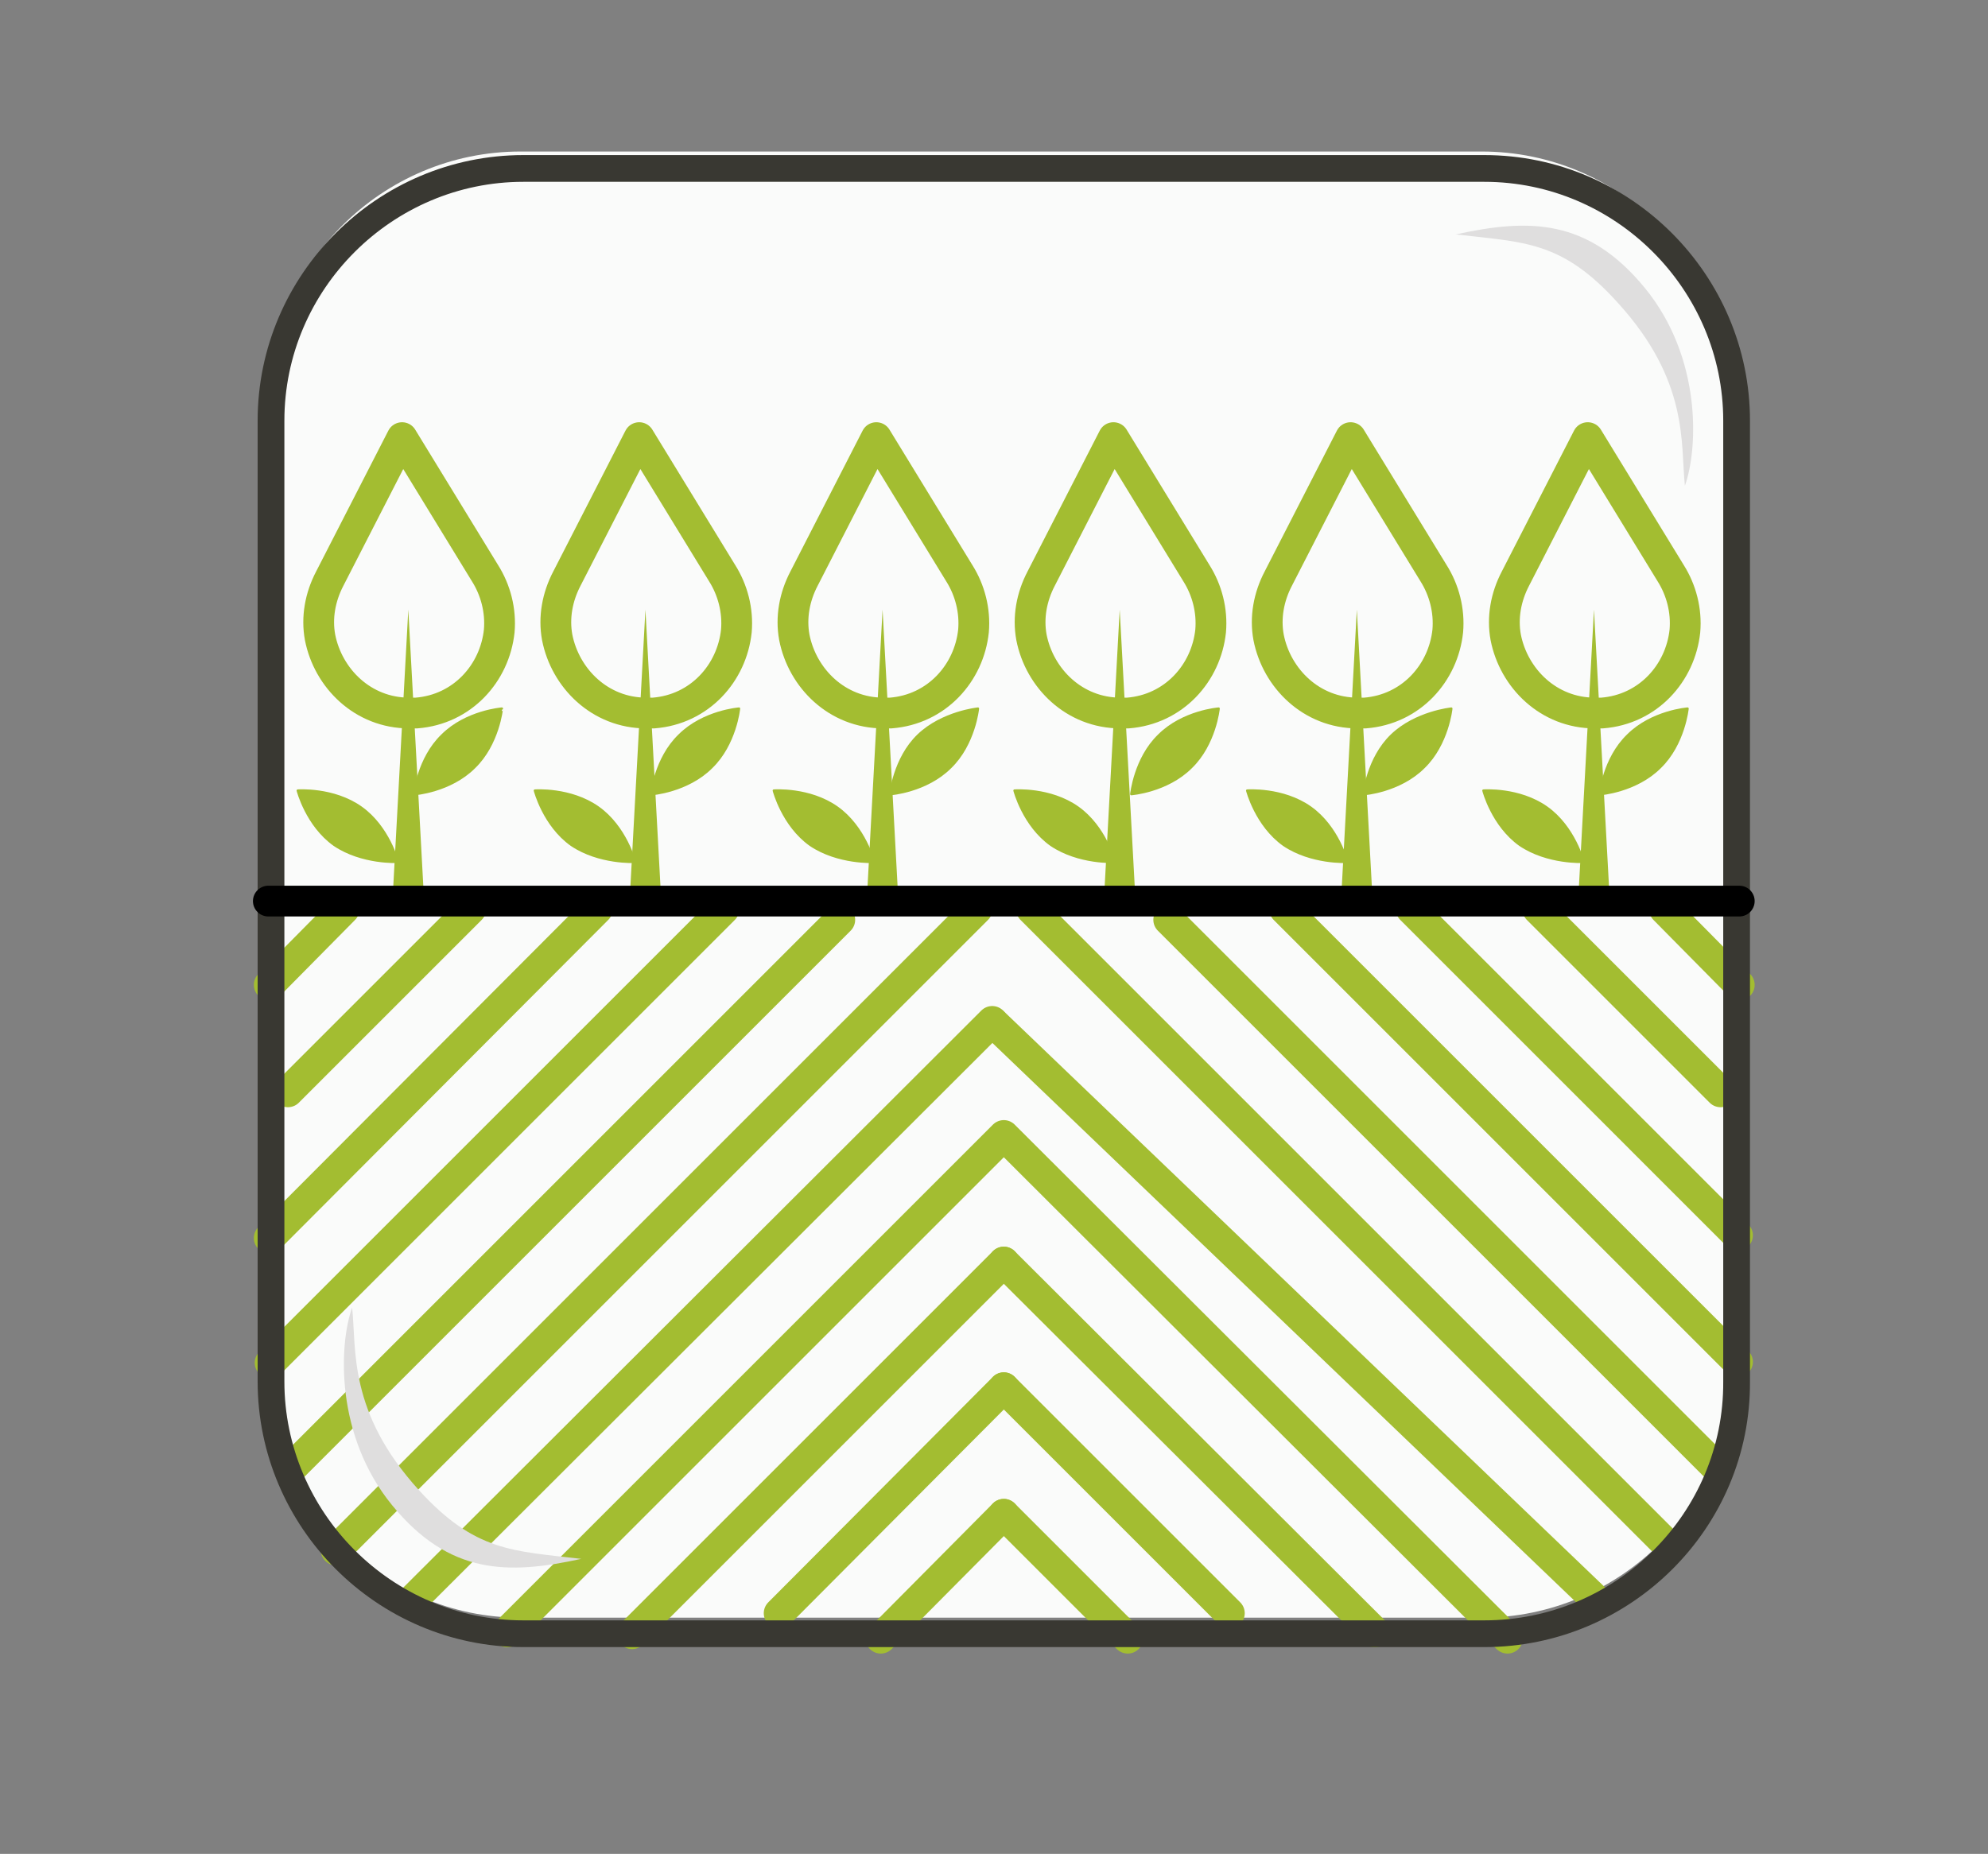
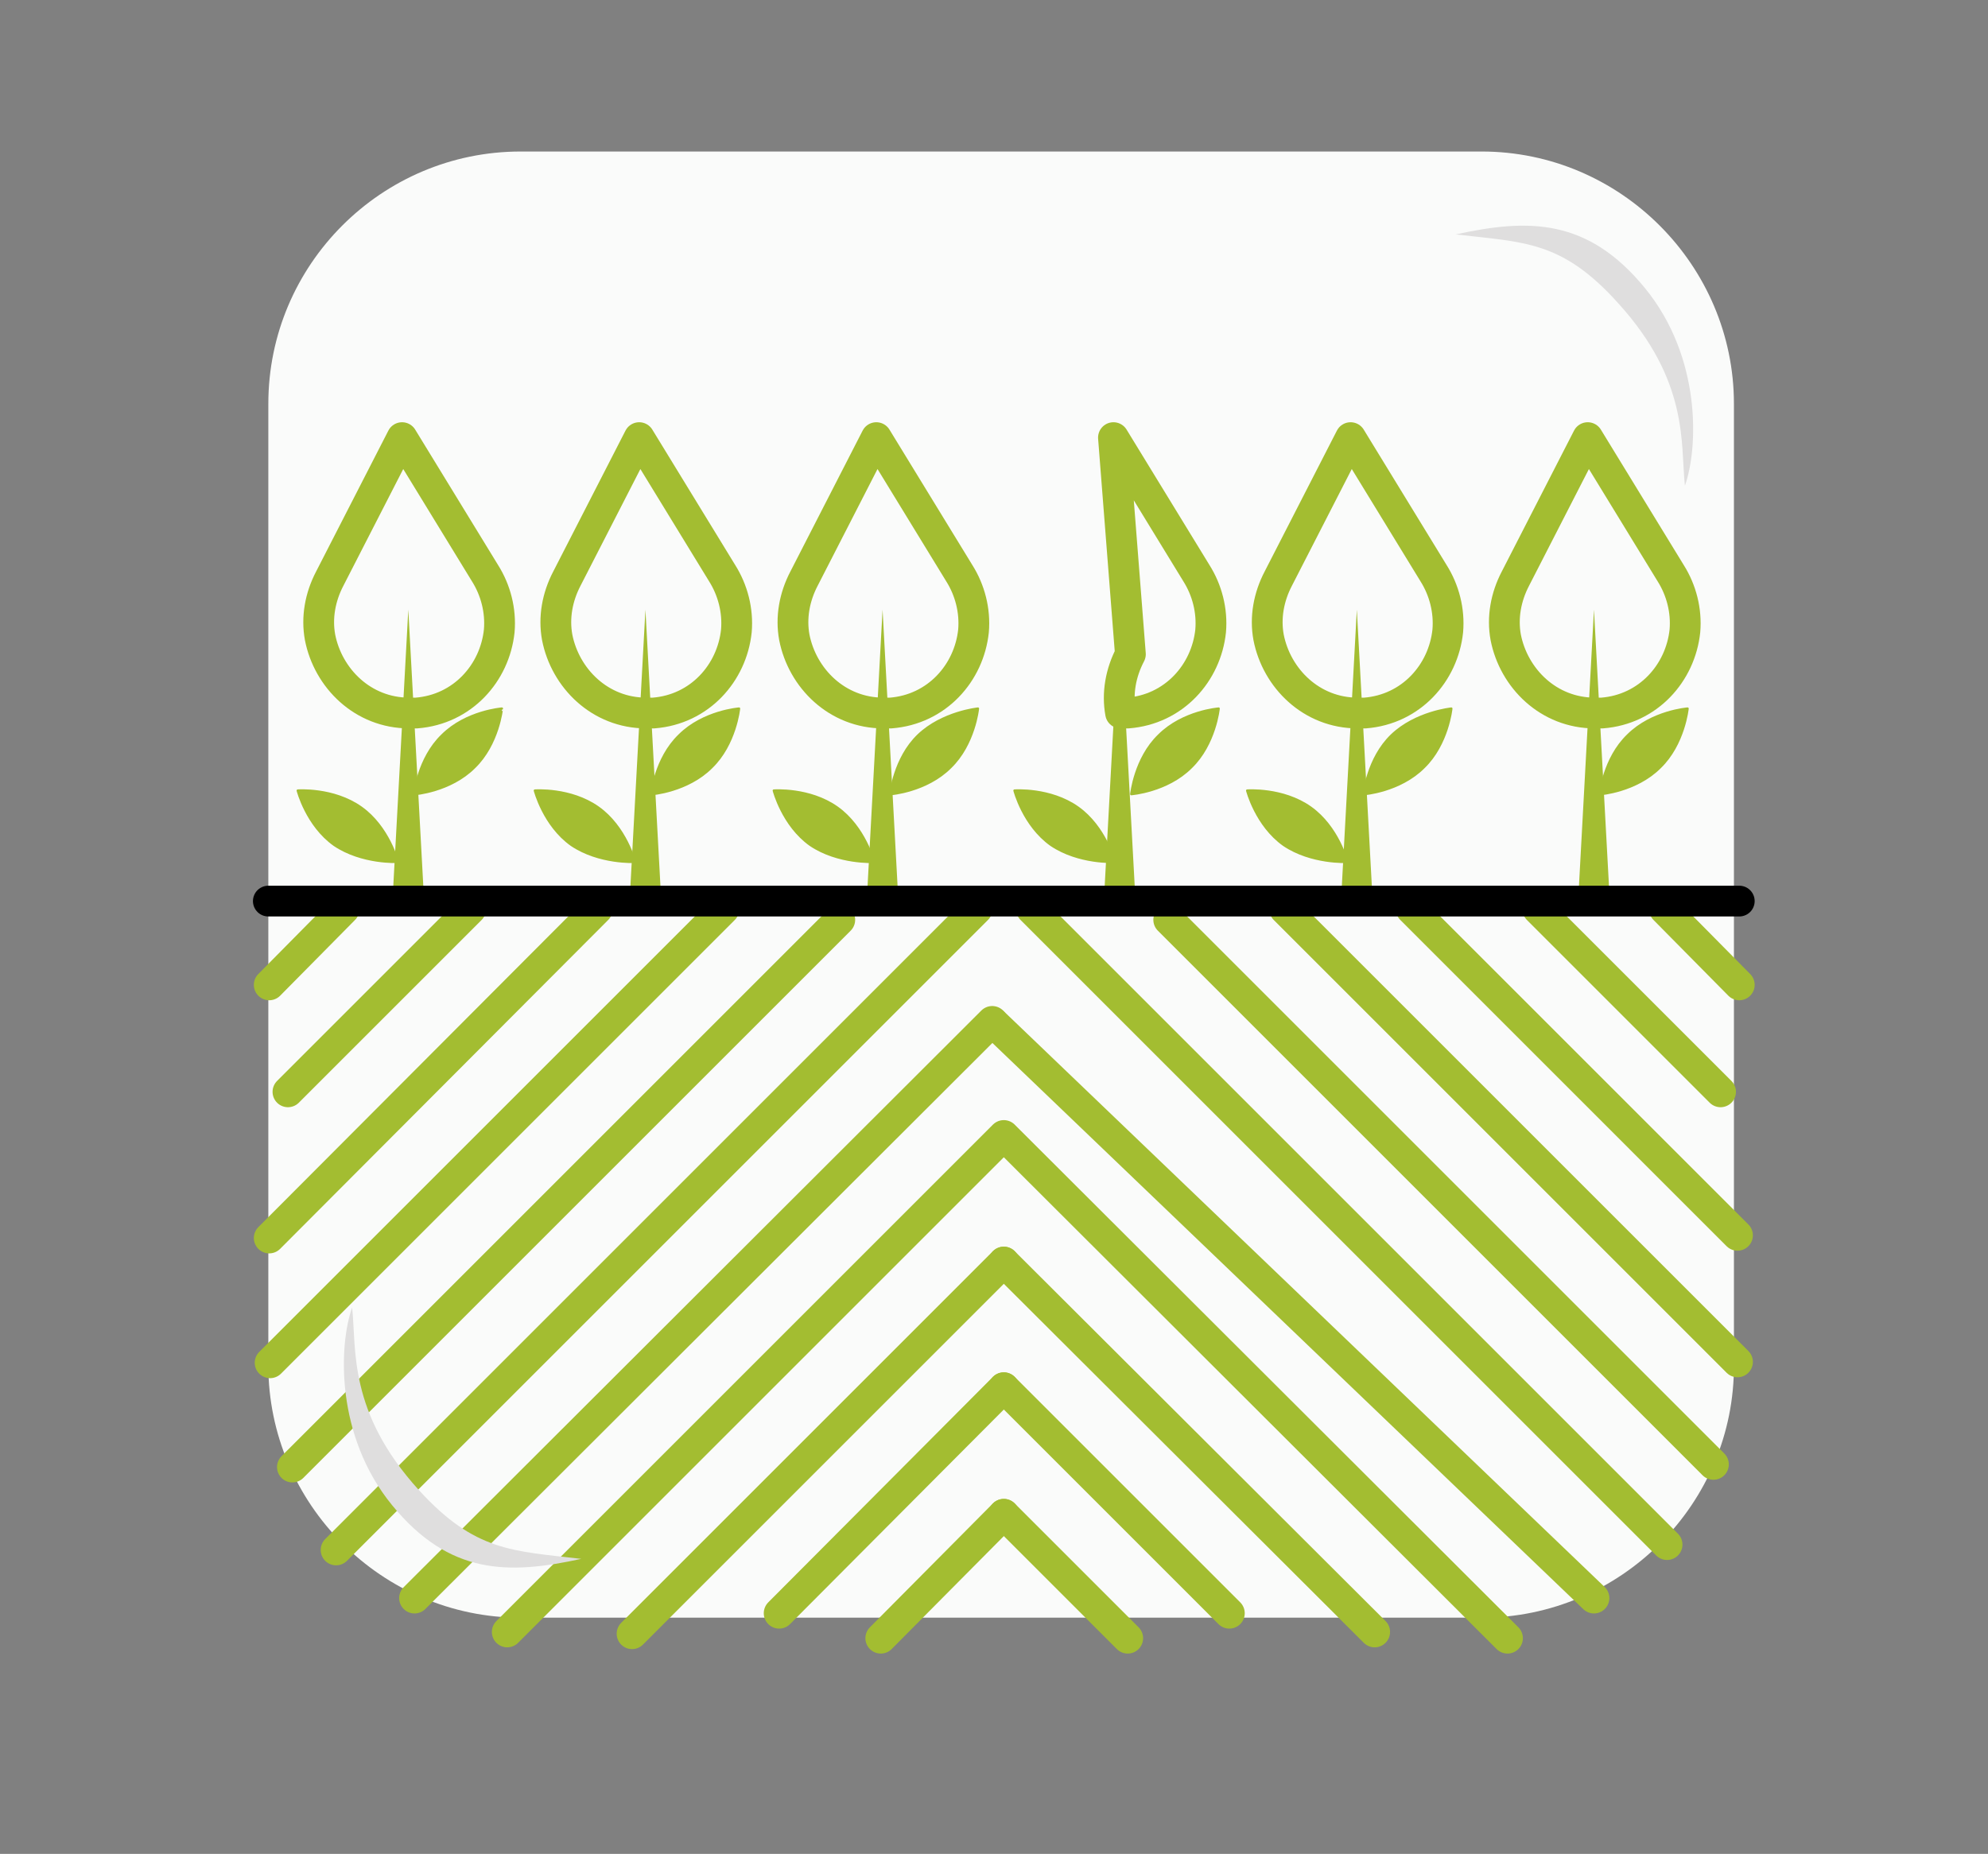
<svg xmlns="http://www.w3.org/2000/svg" version="1.1" id="Capa_1" x="0px" y="0px" viewBox="0 0 223 208" style="enable-background:new 0 0 223 208;" xml:space="preserve">
  <rect x="0" y="0" width="223" height="208" fill="#808080" stroke="none" />
  <style type="text/css">
	.st0{fill:#FAFBFA;}
	.st1{fill:#76AADB;}
	.st2{clip-path:url(#SVGID_2_);}
	.st3{fill:none;stroke:#A3BD31;stroke-width:3.452;stroke-linecap:round;stroke-linejoin:round;stroke-miterlimit:10;}
	.st4{clip-path:url(#SVGID_4_);}
	.st5{clip-path:url(#SVGID_6_);}
	.st6{clip-path:url(#SVGID_8_);}
	.st7{clip-path:url(#SVGID_10_);}
	.st8{fill:none;stroke:#393832;stroke-width:3;stroke-linecap:round;stroke-linejoin:round;stroke-miterlimit:10;}
	.st9{fill:#DFDEDE;}
	.st10{fill:#76AADB;stroke:#393832;stroke-width:1.519;stroke-linecap:round;stroke-linejoin:round;stroke-miterlimit:10;}
	.st11{fill:#76AADB;stroke:#393832;stroke-width:1.868;stroke-linecap:round;stroke-linejoin:round;stroke-miterlimit:10;}
	.st12{fill:none;stroke:#393832;stroke-width:1.868;stroke-linecap:round;stroke-linejoin:round;stroke-miterlimit:10;}
	.st13{fill:#76AADB;stroke:#393832;stroke-width:1.003;stroke-linecap:round;stroke-linejoin:round;stroke-miterlimit:10;}
	.st14{fill:none;stroke:#FFFFFF;stroke-linecap:round;stroke-linejoin:round;stroke-miterlimit:10;}
	.st15{fill:#FFFFFF;}
	.st16{fill:#A3BD31;}
	.st17{fill:#A38051;stroke:#000000;stroke-width:2;stroke-linecap:round;stroke-linejoin:round;stroke-miterlimit:10;}
	.st18{fill:none;stroke:#000000;stroke-width:3;stroke-linecap:round;stroke-linejoin:round;stroke-miterlimit:10;}
	.st19{fill:#F3F3F3;}
	.st20{fill:none;stroke:#000000;stroke-width:3.452;stroke-linecap:round;stroke-linejoin:round;stroke-miterlimit:10;}
	.st21{fill:#423F40;}
	.st22{fill:#A3BD31;stroke:#A3BD31;stroke-width:0.421;stroke-linecap:round;stroke-linejoin:round;stroke-miterlimit:10;}
	.st23{fill:#A3BD31;stroke:#A3BD31;stroke-width:0.26;stroke-linecap:round;stroke-linejoin:round;stroke-miterlimit:10;}
	.st24{fill:none;stroke:#000000;stroke-width:2;stroke-linecap:round;stroke-linejoin:round;stroke-miterlimit:10;}
	.st25{fill:#FFFFFF;stroke:#000000;stroke-width:2;stroke-linecap:round;stroke-linejoin:round;stroke-miterlimit:10;}
</style>
  <path class="st0" d="M166.2,181.5H58.4c-15.6,0-28.3-12.8-28.3-28.3V45.3C30.1,29.7,42.8,17,58.4,17h107.8  c15.6,0,28.3,12.8,28.3,28.3v107.8C194.6,168.7,181.8,181.5,166.2,181.5z" />
  <g>
    <line class="st3" x1="112.6" y1="169.9" x2="98.8" y2="183.8" />
    <line class="st3" x1="112.6" y1="155.7" x2="87.4" y2="181" />
    <line class="st3" x1="112.6" y1="141.6" x2="70.9" y2="183.3" />
    <line class="st3" x1="112.3" y1="127.7" x2="56.9" y2="183.1" />
    <line class="st3" x1="111.3" y1="114.6" x2="46.5" y2="179.3" />
    <line class="st3" x1="109.6" y1="102" x2="37.7" y2="173.9" />
    <line class="st3" x1="94.2" y1="103.2" x2="32.8" y2="164.6" />
    <line class="st3" x1="81.2" y1="102" x2="30.3" y2="152.9" />
    <line class="st3" x1="67" y1="102" x2="30.2" y2="138.9" />
    <line class="st3" x1="52.8" y1="102" x2="32.3" y2="122.5" />
    <line class="st3" x1="38.6" y1="102" x2="30.2" y2="110.5" />
  </g>
  <g>
    <line class="st3" x1="112.6" y1="169.9" x2="126.5" y2="183.8" />
    <line class="st3" x1="112.6" y1="155.7" x2="137.9" y2="181" />
    <line class="st3" x1="112.6" y1="141.6" x2="154.2" y2="183.1" />
    <line class="st3" x1="112.6" y1="127.4" x2="169.1" y2="183.8" />
    <line class="st3" x1="111.5" y1="114.8" x2="178.8" y2="179.3" />
    <line class="st3" x1="115.7" y1="102" x2="187" y2="173.3" />
    <line class="st3" x1="131.1" y1="103.2" x2="192.2" y2="164.3" />
    <line class="st3" x1="144.1" y1="102" x2="194.9" y2="152.8" />
    <line class="st3" x1="158.3" y1="102" x2="194.9" y2="138.6" />
    <line class="st3" x1="172.5" y1="102" x2="193" y2="122.5" />
    <line class="st3" x1="186.7" y1="102" x2="195.1" y2="110.5" />
  </g>
  <g>
    <path class="st16" d="M44.1,99.7l1.7-31.3l1.7,31.3c0.1,1-0.7,1.8-1.6,1.8c-1,0.1-1.8-0.7-1.8-1.6C44.1,99.8,44.1,99.7,44.1,99.7z" />
  </g>
  <path class="st3" d="M45.1,49.1l9.3,15.2c1.2,1.9,1.8,4.2,1.6,6.5c-0.5,4.7-4.1,8.8-9.3,9.2c-0.1,0-0.3,0-0.4,0c-0.1,0-0.3,0-0.4,0  c-5.2,0-9.1-3.9-10-8.5c-0.4-2.2,0-4.5,1.1-6.6L45.1,49.1z" />
  <g>
    <path class="st16" d="M70.7,99.7l1.7-31.3l1.7,31.3c0.1,1-0.7,1.8-1.6,1.8c-1,0.1-1.8-0.7-1.8-1.6C70.7,99.8,70.7,99.7,70.7,99.7z" />
  </g>
  <path class="st3" d="M71.7,49.1L81,64.3c1.2,1.9,1.8,4.2,1.6,6.5c-0.5,4.7-4.1,8.8-9.3,9.2c-0.1,0-0.3,0-0.4,0c-0.1,0-0.3,0-0.4,0  c-5.2,0-9.1-3.9-10-8.5c-0.4-2.2,0-4.5,1.1-6.6L71.7,49.1z" />
  <g>
    <path class="st16" d="M97.3,99.7l1.7-31.3l1.7,31.3c0.1,1-0.7,1.8-1.6,1.8c-1,0.1-1.8-0.7-1.8-1.6C97.3,99.8,97.3,99.7,97.3,99.7z" />
  </g>
  <path class="st3" d="M98.3,49.1l9.3,15.2c1.2,1.9,1.8,4.2,1.6,6.5c-0.5,4.7-4.1,8.8-9.3,9.2c-0.1,0-0.3,0-0.4,0c-0.1,0-0.3,0-0.4,0  c-5.2,0-9.1-3.9-10-8.5c-0.4-2.2,0-4.5,1.1-6.6L98.3,49.1z" />
  <g>
    <path class="st16" d="M123.9,99.7l1.7-31.3l1.7,31.3c0.1,1-0.7,1.8-1.6,1.8c-1,0.1-1.8-0.7-1.8-1.6   C123.9,99.8,123.9,99.7,123.9,99.7z" />
  </g>
-   <path class="st3" d="M124.9,49.1l9.3,15.2c1.2,1.9,1.8,4.2,1.6,6.5c-0.5,4.7-4.1,8.8-9.3,9.2c-0.1,0-0.3,0-0.4,0c-0.1,0-0.3,0-0.4,0  c-5.2,0-9.1-3.9-10-8.5c-0.4-2.2,0-4.5,1.1-6.6L124.9,49.1z" />
+   <path class="st3" d="M124.9,49.1l9.3,15.2c1.2,1.9,1.8,4.2,1.6,6.5c-0.5,4.7-4.1,8.8-9.3,9.2c-0.1,0-0.3,0-0.4,0c-0.1,0-0.3,0-0.4,0  c-0.4-2.2,0-4.5,1.1-6.6L124.9,49.1z" />
  <g>
    <path class="st16" d="M150.5,99.7l1.7-31.3l1.7,31.3c0.1,1-0.7,1.8-1.6,1.8c-1,0.1-1.8-0.7-1.8-1.6   C150.5,99.8,150.5,99.7,150.5,99.7z" />
  </g>
  <path class="st3" d="M151.5,49.1l9.3,15.2c1.2,1.9,1.8,4.2,1.6,6.5c-0.5,4.7-4.1,8.8-9.3,9.2c-0.1,0-0.3,0-0.4,0c-0.1,0-0.3,0-0.4,0  c-5.2,0-9.1-3.9-10-8.5c-0.4-2.2,0-4.5,1.1-6.6L151.5,49.1z" />
  <g>
    <path class="st16" d="M177.1,99.7l1.7-31.3l1.7,31.3c0.1,1-0.7,1.8-1.6,1.8c-1,0.1-1.8-0.7-1.8-1.6   C177.1,99.8,177.1,99.7,177.1,99.7z" />
  </g>
  <path class="st3" d="M178.1,49.1l9.3,15.2c1.2,1.9,1.8,4.2,1.6,6.5c-0.5,4.7-4.1,8.8-9.3,9.2c-0.1,0-0.3,0-0.4,0c-0.1,0-0.3,0-0.4,0  c-5.2,0-9.1-3.9-10-8.5c-0.4-2.2,0-4.5,1.1-6.6L178.1,49.1z" />
-   <path class="st8" d="M166.5,183.3H58.7c-15.6,0-28.3-12.8-28.3-28.3V47.2c0-15.6,12.8-28.3,28.3-28.3h107.8  c15.6,0,28.3,12.8,28.3,28.3V155C194.9,170.6,182.1,183.3,166.5,183.3z" />
  <path class="st9" d="M181.5,34c8,8.8,7,15.8,7.5,20.5c1.5-4.2,1.9-14.4-4.5-22.2c-6.4-7.8-13-7.8-21.2-6C171,27.2,175.2,27,181.5,34  z" />
  <path class="st9" d="M47,167.2c-8-8.8-7-15.8-7.5-20.5c-1.5,4.2-1.9,14.4,4.5,22.2c6.4,7.8,13,7.8,21.2,6  C57.5,174,53.3,174.1,47,167.2z" />
  <line class="st20" x1="30.1" y1="101.1" x2="195.1" y2="101.1" />
  <path class="st23" d="M133.6,86.1c-2.7,2.7-6.7,3-6.7,3s0.4-4,3.1-6.6c2.7-2.7,6.7-3,6.7-3S136.3,83.5,133.6,86.1z" />
  <path class="st23" d="M117.9,94.8c-3.1-2.2-4.1-6.1-4.1-6.1s4-0.3,7.1,1.9c3.1,2.2,4.1,6.1,4.1,6.1S121,96.9,117.9,94.8z" />
  <path class="st23" d="M159.7,86.1c-2.7,2.7-6.7,3-6.7,3s0.4-4,3.1-6.6s6.7-3,6.7-3S162.4,83.5,159.7,86.1z" />
  <path class="st23" d="M144,94.8c-3.1-2.2-4.1-6.1-4.1-6.1s4-0.3,7.1,1.9c3.1,2.2,4.1,6.1,4.1,6.1S147.1,96.9,144,94.8z" />
  <path class="st23" d="M186.2,86.1c-2.7,2.7-6.7,3-6.7,3s0.4-4,3.1-6.6c2.7-2.7,6.7-3,6.7-3S188.9,83.5,186.2,86.1z" />
-   <path class="st23" d="M170.5,94.8c-3.1-2.2-4.1-6.1-4.1-6.1s4-0.3,7.1,1.9c3.1,2.2,4.1,6.1,4.1,6.1S173.6,96.9,170.5,94.8z" />
  <path class="st23" d="M106.6,86.1c-2.7,2.7-6.7,3-6.7,3s0.4-4,3.1-6.6s6.7-3,6.7-3S109.3,83.5,106.6,86.1z" />
  <path class="st23" d="M90.9,94.8c-3.1-2.2-4.1-6.1-4.1-6.1s4-0.3,7.1,1.9c3.1,2.2,4.1,6.1,4.1,6.1S94,96.9,90.9,94.8z" />
  <path class="st23" d="M79.8,86.1c-2.7,2.7-6.7,3-6.7,3s0.4-4,3.1-6.6c2.7-2.7,6.7-3,6.7-3S82.5,83.5,79.8,86.1z" />
  <path class="st23" d="M64.1,94.8C61,92.6,60,88.7,60,88.7s4-0.3,7.1,1.9c3.1,2.2,4.1,6.1,4.1,6.1S67.2,96.9,64.1,94.8z" />
  <path class="st23" d="M53.2,86.1c-2.7,2.7-6.7,3-6.7,3s0.4-4,3.1-6.6c2.7-2.7,6.7-3,6.7-3S55.9,83.5,53.2,86.1z" />
  <path class="st23" d="M37.5,94.8c-3.1-2.2-4.1-6.1-4.1-6.1s4-0.3,7.1,1.9c3.1,2.2,4.1,6.1,4.1,6.1S40.6,96.9,37.5,94.8z" />
</svg>